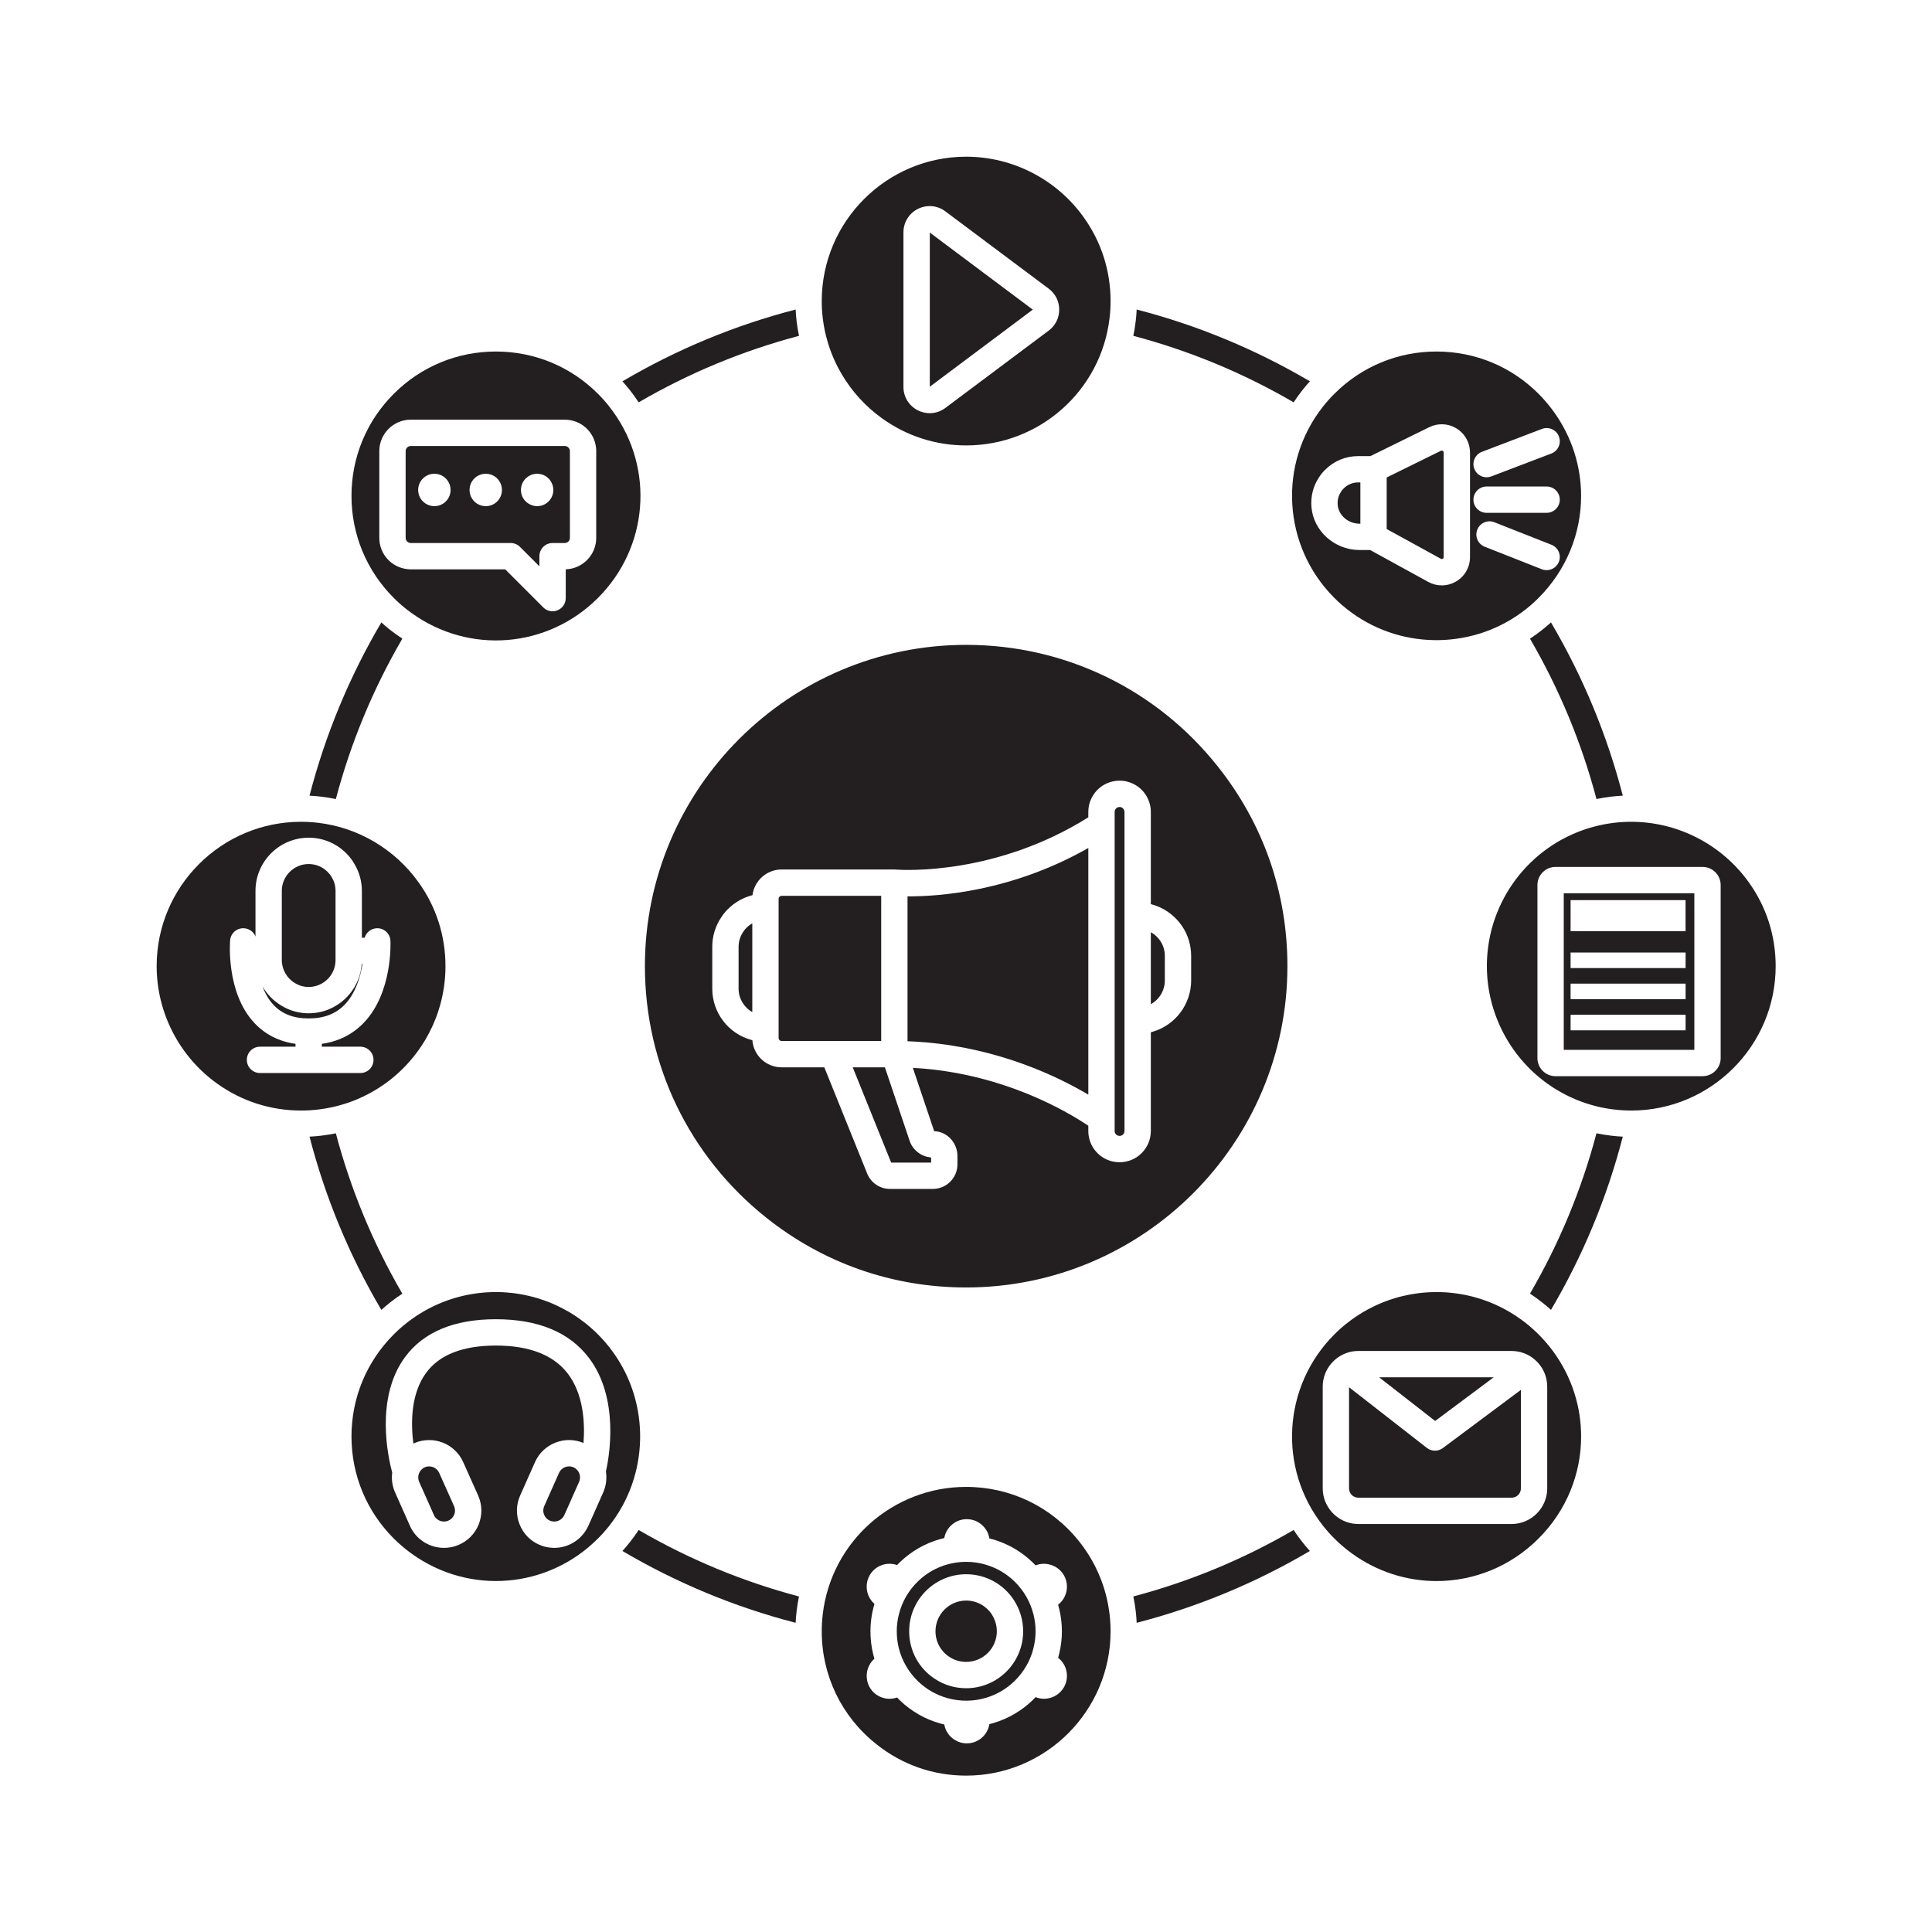
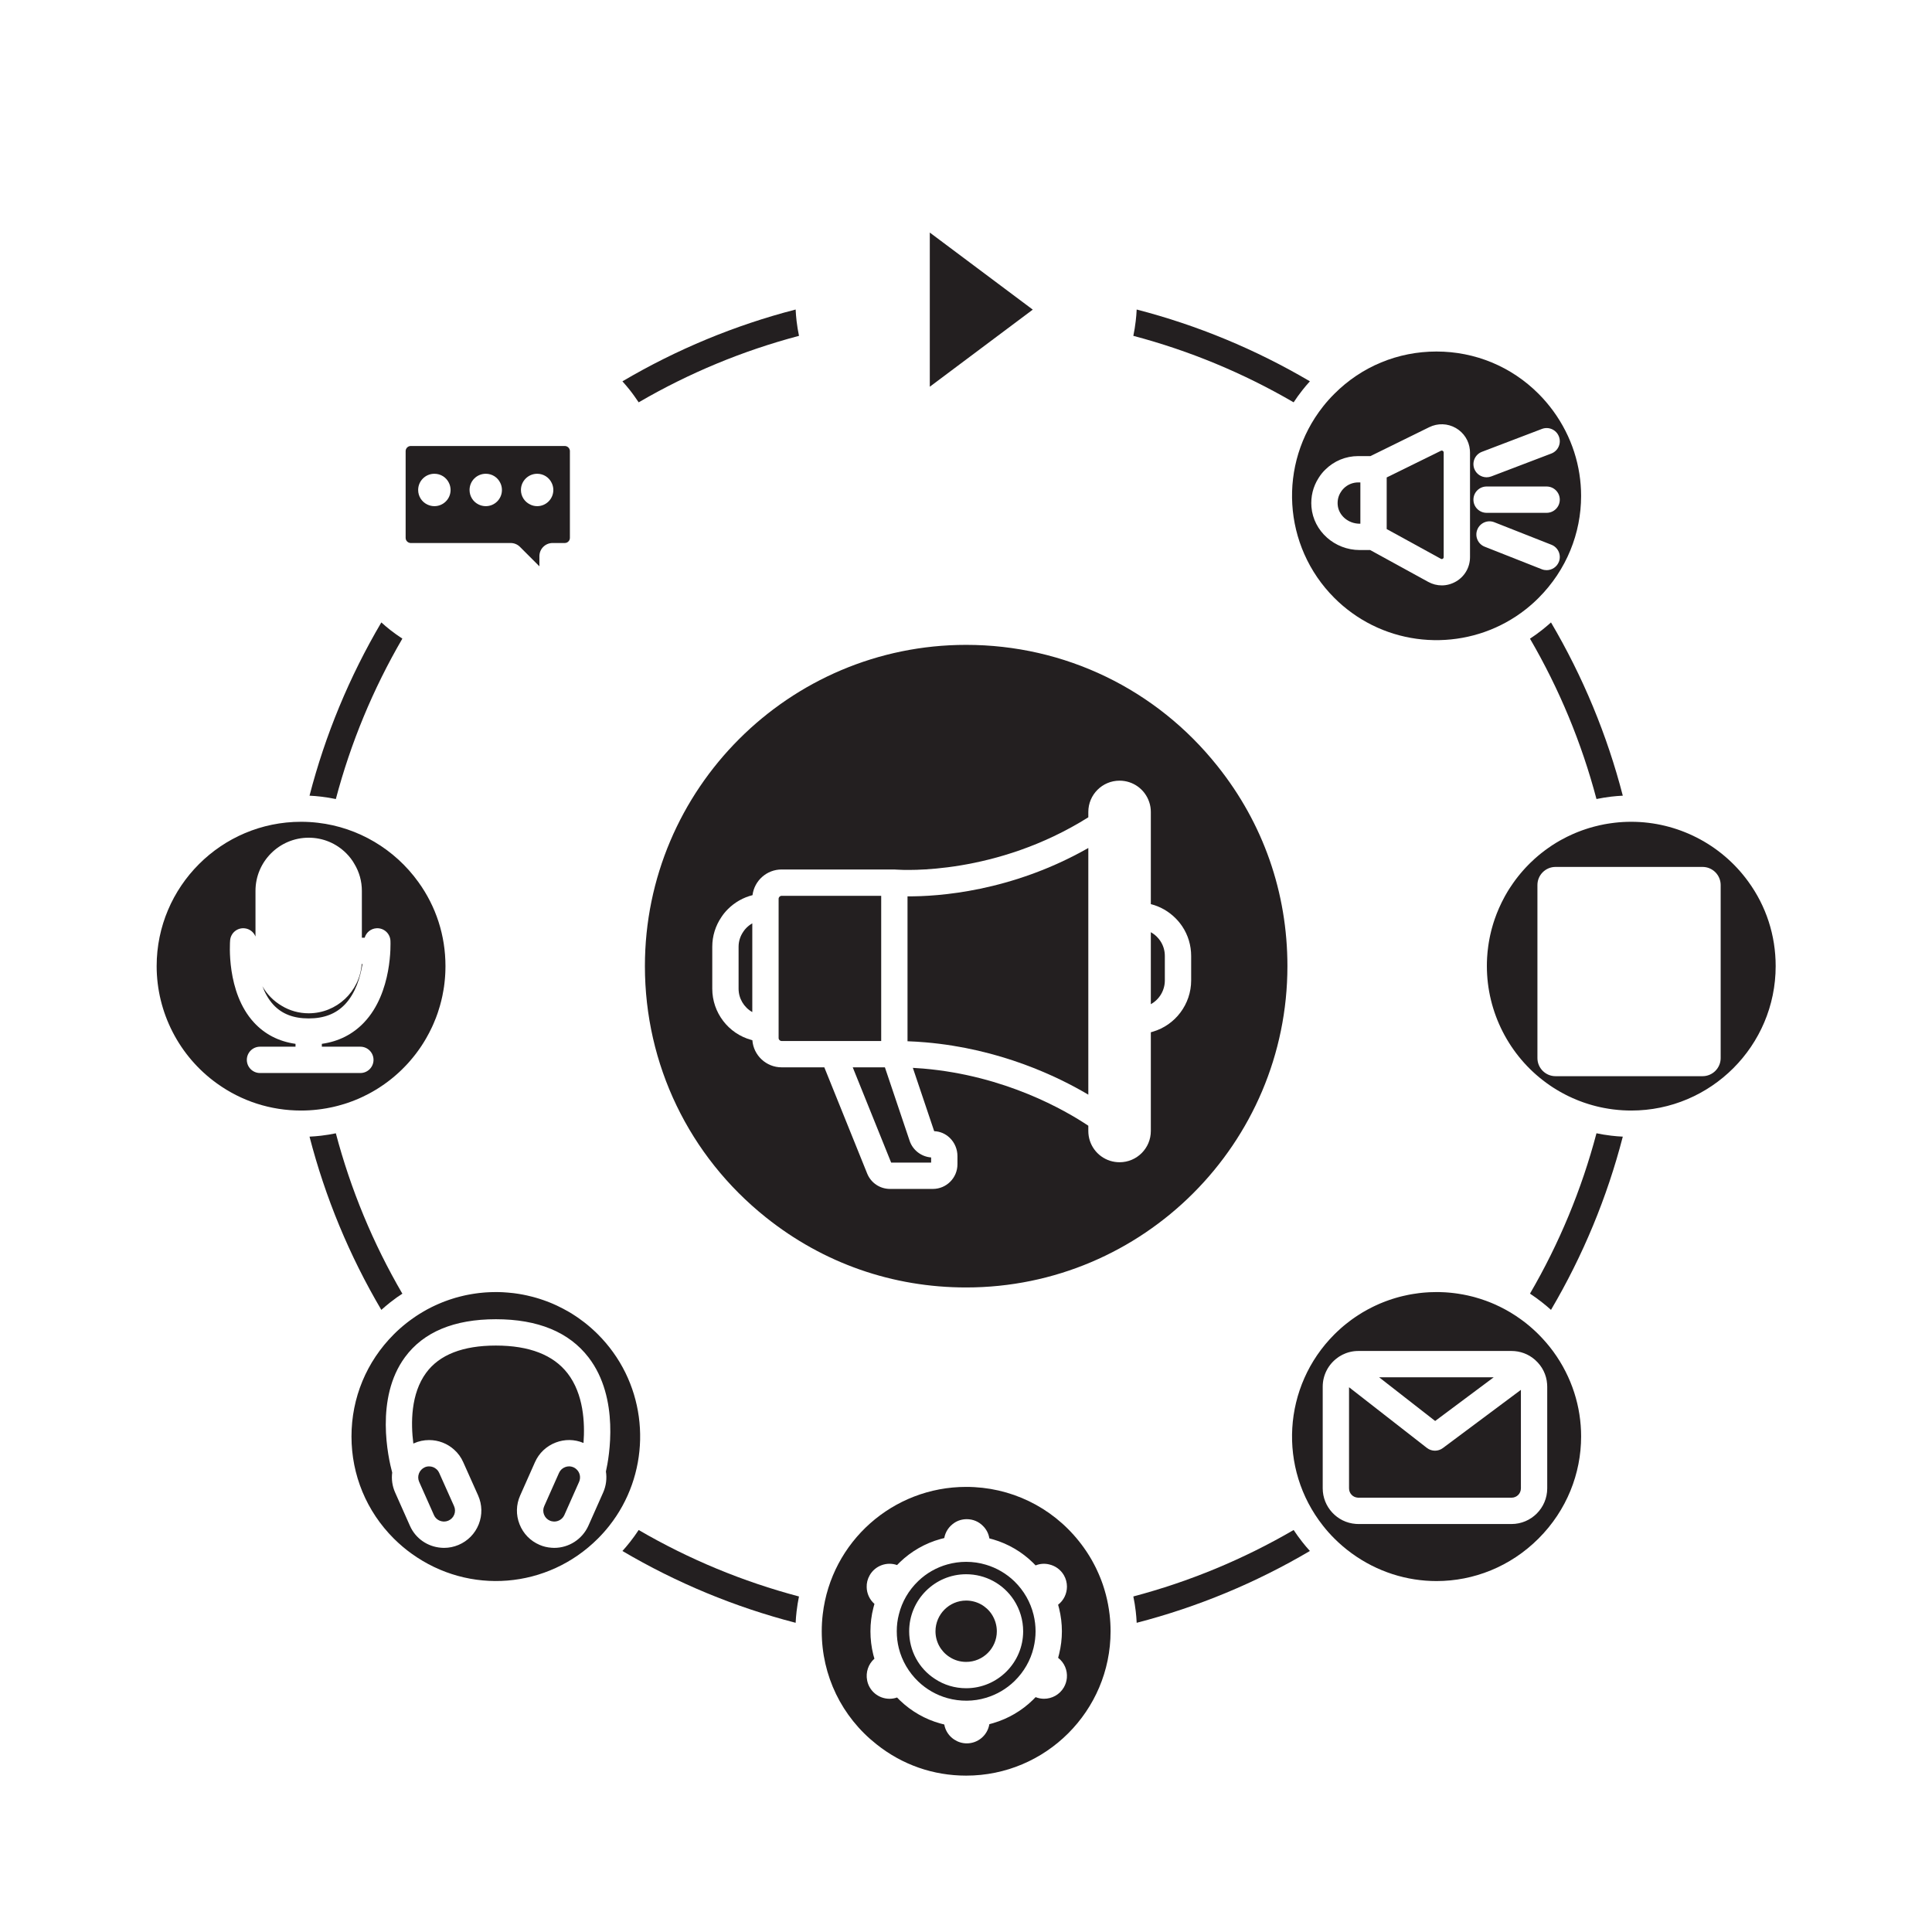
<svg xmlns="http://www.w3.org/2000/svg" width="500" zoomAndPan="magnify" viewBox="0 0 375 375" height="500" preserveAspectRatio="xMidYMid meet" version="1.0">
  <defs>
    <clipPath id="93ea0def77">
      <path d="M 159 288 L 216 288 L 216 344.656 L 159 344.656 Z M 159 288 " clip-rule="nonzero" />
    </clipPath>
    <clipPath id="fa7d3784a6">
      <path d="M 288 159 L 344.656 159 L 344.656 216 L 288 216 Z M 288 159 " clip-rule="nonzero" />
    </clipPath>
    <clipPath id="fcaac66140">
      <path d="M 30.406 159 L 87 159 L 87 216 L 30.406 216 Z M 30.406 159 " clip-rule="nonzero" />
    </clipPath>
    <clipPath id="b5587686bb">
-       <path d="M 159 30.406 L 216 30.406 L 216 87 L 159 87 Z M 159 30.406 " clip-rule="nonzero" />
-     </clipPath>
+       </clipPath>
  </defs>
-   <path fill="#231f20" d="M 220.629 60.078 C 220.594 60.836 220.531 61.59 220.441 62.332 C 220.332 63.297 220.172 64.25 219.98 65.188 C 230.883 68.07 241.324 72.402 251.094 78.09 C 251.621 77.285 252.188 76.5 252.789 75.738 C 253.25 75.152 253.738 74.574 254.25 74.012 C 243.719 67.812 232.426 63.129 220.629 60.078 Z M 154.617 62.324 C 154.531 61.586 154.469 60.836 154.434 60.078 C 142.629 63.129 131.344 67.812 120.812 74.016 C 121.324 74.582 121.812 75.16 122.277 75.746 C 122.566 76.117 122.875 76.523 123.168 76.941 C 123.441 77.32 123.707 77.703 123.965 78.094 C 133.734 72.402 144.18 68.07 155.086 65.188 C 154.887 64.242 154.73 63.289 154.617 62.324 Z M 78.09 251.094 C 72.402 241.328 68.07 230.883 65.188 219.973 C 64.25 220.168 63.293 220.324 62.328 220.438 C 61.59 220.523 60.84 220.586 60.078 220.621 C 63.133 232.43 67.812 243.723 74.016 254.246 C 74.57 253.75 75.148 253.262 75.742 252.789 C 76.598 252.117 77.473 251.492 78.375 250.914 C 78.277 250.969 78.184 251.035 78.09 251.094 Z M 252.789 299.316 C 252.188 298.555 251.621 297.77 251.094 296.973 C 241.324 302.66 230.883 306.988 219.98 309.871 C 220.176 310.816 220.332 311.77 220.445 312.73 C 220.531 313.473 220.594 314.227 220.629 314.984 C 232.43 311.93 243.719 307.25 254.25 301.043 C 253.738 300.484 253.254 299.906 252.789 299.316 Z M 122.273 299.316 C 121.812 299.906 121.32 300.484 120.812 301.047 C 131.34 307.25 142.629 311.93 154.434 314.984 C 154.469 314.227 154.531 313.473 154.621 312.727 C 154.734 311.762 154.891 310.809 155.082 309.875 C 144.176 306.988 133.734 302.66 123.965 296.973 C 123.441 297.773 122.875 298.555 122.273 299.32 Z M 76.914 123.148 C 76.527 122.871 76.137 122.578 75.758 122.285 C 75.164 121.816 74.582 121.328 74.016 120.812 C 67.812 131.348 63.133 142.641 60.078 154.441 C 60.84 154.477 61.594 154.539 62.332 154.629 C 63.293 154.742 64.25 154.898 65.188 155.094 C 68.07 144.188 72.402 133.738 78.098 123.957 C 77.699 123.699 77.305 123.43 76.914 123.148 Z M 301.047 120.812 C 300.488 121.316 299.91 121.805 299.32 122.273 C 298.559 122.875 297.773 123.438 296.969 123.965 C 302.66 133.738 306.992 144.188 309.875 155.09 C 310.812 154.895 311.77 154.742 312.738 154.625 C 313.477 154.539 314.227 154.477 314.984 154.441 C 311.934 142.641 307.25 131.348 301.047 120.812 Z M 312.73 220.434 C 311.711 220.316 310.699 220.145 309.695 219.934 C 309.758 219.945 309.816 219.957 309.875 219.969 C 306.992 230.875 302.66 241.324 296.969 251.094 C 297.773 251.621 298.559 252.188 299.32 252.793 C 299.906 253.25 300.484 253.738 301.047 254.246 C 307.25 243.715 311.934 232.426 314.984 220.621 C 314.227 220.586 313.473 220.523 312.73 220.434 Z M 312.73 220.434 " fill-opacity="1" fill-rule="nonzero" />
+   <path fill="#231f20" d="M 220.629 60.078 C 220.594 60.836 220.531 61.59 220.441 62.332 C 220.332 63.297 220.172 64.25 219.98 65.188 C 230.883 68.07 241.324 72.402 251.094 78.09 C 251.621 77.285 252.188 76.5 252.789 75.738 C 253.25 75.152 253.738 74.574 254.25 74.012 C 243.719 67.812 232.426 63.129 220.629 60.078 Z M 154.617 62.324 C 154.531 61.586 154.469 60.836 154.434 60.078 C 142.629 63.129 131.344 67.812 120.812 74.016 C 121.324 74.582 121.812 75.16 122.277 75.746 C 122.566 76.117 122.875 76.523 123.168 76.941 C 123.441 77.32 123.707 77.703 123.965 78.094 C 133.734 72.402 144.18 68.07 155.086 65.188 C 154.887 64.242 154.73 63.289 154.617 62.324 Z M 78.09 251.094 C 72.402 241.328 68.07 230.883 65.188 219.973 C 64.25 220.168 63.293 220.324 62.328 220.438 C 61.59 220.523 60.84 220.586 60.078 220.621 C 63.133 232.43 67.812 243.723 74.016 254.246 C 74.57 253.75 75.148 253.262 75.742 252.789 C 76.598 252.117 77.473 251.492 78.375 250.914 C 78.277 250.969 78.184 251.035 78.09 251.094 Z M 252.789 299.316 C 252.188 298.555 251.621 297.77 251.094 296.973 C 241.324 302.66 230.883 306.988 219.98 309.871 C 220.176 310.816 220.332 311.77 220.445 312.73 C 220.531 313.473 220.594 314.227 220.629 314.984 C 232.43 311.93 243.719 307.25 254.25 301.043 C 253.738 300.484 253.254 299.906 252.789 299.316 Z M 122.273 299.316 C 121.812 299.906 121.32 300.484 120.812 301.047 C 131.34 307.25 142.629 311.93 154.434 314.984 C 154.469 314.227 154.531 313.473 154.621 312.727 C 154.734 311.762 154.891 310.809 155.082 309.875 C 144.176 306.988 133.734 302.66 123.965 296.973 C 123.441 297.773 122.875 298.555 122.273 299.32 Z M 76.914 123.148 C 76.527 122.871 76.137 122.578 75.758 122.285 C 75.164 121.816 74.582 121.328 74.016 120.812 C 67.812 131.348 63.133 142.641 60.078 154.441 C 60.84 154.477 61.594 154.539 62.332 154.629 C 63.293 154.742 64.25 154.898 65.188 155.094 C 68.07 144.188 72.402 133.738 78.098 123.957 C 77.699 123.699 77.305 123.43 76.914 123.148 Z M 301.047 120.812 C 300.488 121.316 299.91 121.805 299.32 122.273 C 298.559 122.875 297.773 123.438 296.969 123.965 C 302.66 133.738 306.992 144.188 309.875 155.09 C 310.812 154.895 311.77 154.742 312.738 154.625 C 313.477 154.539 314.227 154.477 314.984 154.441 C 311.934 142.641 307.25 131.348 301.047 120.812 Z M 312.73 220.434 C 311.711 220.316 310.699 220.145 309.695 219.934 C 309.758 219.945 309.816 219.957 309.875 219.969 C 306.992 230.875 302.66 241.324 296.969 251.094 C 297.773 251.621 298.559 252.188 299.32 252.793 C 299.906 253.25 300.484 253.738 301.047 254.246 C 307.25 243.715 311.934 232.426 314.984 220.621 C 314.227 220.586 313.473 220.523 312.73 220.434 Z " fill-opacity="1" fill-rule="nonzero" />
  <g clip-path="url(#93ea0def77)">
    <path fill="#231f20" d="M 215.379 313.422 C 215.379 313.418 215.379 313.41 215.375 313.41 L 215.367 313.332 C 215.215 312.039 214.973 310.762 214.645 309.508 C 214.57 309.223 214.488 308.934 214.402 308.648 C 214.352 308.469 214.297 308.293 214.238 308.113 C 214.176 307.914 214.113 307.723 214.047 307.527 C 213.992 307.383 213.941 307.238 213.891 307.094 C 213.852 306.977 213.805 306.859 213.762 306.742 C 213.703 306.59 213.645 306.441 213.586 306.289 C 213.52 306.125 213.449 305.957 213.379 305.793 C 213.328 305.66 213.27 305.531 213.211 305.398 C 213.117 305.176 213.016 304.957 212.91 304.738 C 212.836 304.57 212.754 304.41 212.676 304.246 C 212.574 304.047 212.473 303.852 212.371 303.652 C 212.223 303.363 212.066 303.082 211.91 302.801 C 211.75 302.52 211.582 302.242 211.414 301.965 C 211.242 301.688 211.07 301.418 210.887 301.145 C 210.707 300.875 210.523 300.605 210.332 300.344 C 210.188 300.145 210.043 299.949 209.898 299.754 C 209.75 299.559 209.598 299.363 209.445 299.172 C 204.102 292.457 196.117 288.605 187.531 288.605 C 173.312 288.605 161.348 299.234 159.695 313.328 C 159.566 314.406 159.5 315.52 159.5 316.633 C 159.5 325.238 163.371 333.227 170.117 338.555 C 175.109 342.543 181.129 344.648 187.531 344.648 C 202.988 344.648 215.562 332.082 215.562 316.633 C 215.562 315.551 215.5 314.473 215.379 313.422 Z M 205.578 312.23 C 205.934 313.676 206.113 315.156 206.113 316.633 C 206.113 318.105 205.934 319.582 205.578 321.027 C 205.52 321.281 205.453 321.535 205.383 321.781 C 206.598 322.719 207.211 324.199 207.078 325.676 L 207.078 325.691 C 207.02 326.312 206.828 326.934 206.5 327.512 C 205.672 328.934 204.176 329.73 202.637 329.73 C 202.098 329.73 201.543 329.625 201.008 329.414 C 200.836 329.602 200.656 329.785 200.469 329.965 C 198.332 332.051 195.684 333.598 192.812 334.445 C 192.555 334.523 192.297 334.594 192.031 334.664 C 191.691 336.777 189.863 338.387 187.648 338.387 C 186.746 338.387 185.902 338.105 185.211 337.645 C 184.215 336.996 183.496 335.949 183.281 334.723 C 183.027 334.664 182.773 334.598 182.52 334.527 C 179.609 333.727 176.902 332.18 174.695 330.062 C 174.496 329.875 174.305 329.68 174.117 329.484 C 172.145 330.18 169.887 329.383 168.812 327.512 C 168.562 327.086 168.398 326.625 168.312 326.164 C 168 324.617 168.527 323 169.723 321.953 L 169.723 321.949 C 169.645 321.691 169.57 321.434 169.504 321.172 C 169.137 319.684 168.953 318.164 168.953 316.637 C 168.953 315.07 169.145 313.539 169.523 312.074 C 169.586 311.82 169.652 311.566 169.73 311.316 C 168.777 310.477 168.246 309.293 168.223 308.07 C 168.195 307.285 168.387 306.484 168.812 305.746 C 169.887 303.875 172.148 303.078 174.117 303.777 C 174.305 303.578 174.5 303.387 174.695 303.195 C 176.902 301.074 179.609 299.535 182.535 298.727 C 182.781 298.656 183.027 298.59 183.281 298.535 C 183.492 297.324 184.199 296.289 185.18 295.625 L 185.195 295.613 C 185.891 295.137 186.734 294.871 187.648 294.871 C 188.879 294.871 189.988 295.359 190.785 296.176 C 191.441 296.816 191.887 297.656 192.031 298.598 C 192.305 298.664 192.57 298.738 192.836 298.82 C 195.684 299.66 198.332 301.207 200.473 303.297 C 200.656 303.477 200.836 303.656 201.008 303.844 C 201.879 303.492 202.805 303.441 203.676 303.66 C 204.828 303.93 205.863 304.652 206.5 305.746 C 206.902 306.441 207.094 307.211 207.094 307.965 C 207.094 309.316 206.484 310.613 205.379 311.477 C 205.453 311.727 205.52 311.98 205.578 312.23 Z M 205.578 312.23 " fill-opacity="1" fill-rule="nonzero" />
  </g>
  <path fill="#231f20" d="M 236.312 148.695 C 224.414 133.742 206.637 125.168 187.531 125.168 C 153.148 125.168 125.176 153.141 125.176 187.523 C 125.176 206.602 133.734 224.379 148.66 236.293 C 159.797 245.191 173.242 249.895 187.531 249.895 C 221.914 249.895 249.887 221.914 249.887 187.523 C 249.887 173.246 245.195 159.816 236.312 148.695 Z M 231.203 190.305 C 231.203 194.895 228.141 198.98 223.75 200.254 C 223.625 200.293 223.5 200.328 223.375 200.363 L 223.375 219.531 C 223.375 222.871 220.66 225.59 217.316 225.59 C 216.695 225.59 216.086 225.5 215.488 225.316 C 215.477 225.309 215.465 225.309 215.453 225.305 C 212.934 224.492 211.242 222.172 211.242 219.531 L 211.242 218.504 C 206.785 215.523 195.137 208.777 179.219 207.41 C 178.543 207.352 177.863 207.305 177.184 207.27 L 181.324 219.562 C 182.449 219.598 183.52 220.055 184.355 220.863 C 185.301 221.777 185.84 223.066 185.84 224.387 L 185.84 225.992 C 185.84 228.629 183.699 230.77 181.066 230.77 L 172.75 230.77 C 170.793 230.77 169.051 229.598 168.316 227.777 L 160 207.168 L 151.711 207.168 C 148.719 207.168 146.25 204.844 146.035 201.902 C 145.969 201.887 145.902 201.871 145.84 201.852 C 141.367 200.633 138.25 196.547 138.25 191.906 L 138.25 183.77 C 138.25 181.691 138.871 179.695 140.039 177.984 C 140.387 177.453 140.793 176.953 141.277 176.469 C 142.625 175.125 144.27 174.199 146.062 173.75 C 146.414 170.945 148.812 168.766 151.711 168.766 L 173.582 168.766 C 173.664 168.766 173.75 168.77 173.836 168.781 C 173.84 168.781 173.879 168.785 173.941 168.789 C 175.5 168.898 193.355 169.879 211.242 158.637 L 211.242 157.59 C 211.242 154.25 213.957 151.527 217.301 151.527 C 219.934 151.527 222.242 153.203 223.066 155.695 C 223.273 156.297 223.375 156.938 223.375 157.59 L 223.375 175.488 C 225.172 175.941 226.82 176.875 228.164 178.219 C 228.629 178.684 229.051 179.191 229.449 179.773 C 229.461 179.781 229.469 179.797 229.473 179.805 C 230.605 181.504 231.203 183.492 231.203 185.559 Z M 231.203 190.305 " fill-opacity="1" fill-rule="nonzero" />
  <path fill="#231f20" d="M 171.039 173.879 L 171.039 202.059 L 151.711 202.059 C 151.391 202.059 151.129 201.797 151.129 201.477 L 151.129 174.457 C 151.129 174.141 151.391 173.879 151.711 173.879 Z M 171.039 173.879 " fill-opacity="1" fill-rule="nonzero" />
  <path fill="#231f20" d="M 146.02 179.223 L 146.02 196.441 C 144.41 195.543 143.359 193.816 143.359 191.906 L 143.359 183.77 C 143.359 182.723 143.676 181.715 144.27 180.852 C 144.285 180.832 144.301 180.809 144.316 180.781 C 144.465 180.551 144.656 180.32 144.891 180.082 C 145.234 179.742 145.613 179.453 146.02 179.223 Z M 146.02 179.223 " fill-opacity="1" fill-rule="nonzero" />
-   <path fill="#231f20" d="M 218.266 157.59 L 218.266 219.531 C 218.266 220.055 217.844 220.48 217.301 220.48 C 217.207 220.48 217.109 220.465 217.004 220.434 C 216.676 220.32 216.352 220.004 216.352 219.531 L 216.352 157.59 C 216.352 157.066 216.777 156.637 217.316 156.637 C 217.789 156.637 218.105 156.973 218.215 157.305 C 218.223 157.32 218.23 157.336 218.23 157.352 C 218.254 157.418 218.266 157.504 218.266 157.59 Z M 218.266 157.59 " fill-opacity="1" fill-rule="nonzero" />
  <path fill="#231f20" d="M 211.242 164.594 L 211.242 212.473 C 205.188 208.887 194.02 203.555 179.656 202.32 C 178.488 202.219 177.316 202.148 176.148 202.105 L 176.148 173.98 C 182.016 174.02 196.262 173.113 211.242 164.594 Z M 211.242 164.594 " fill-opacity="1" fill-rule="nonzero" />
  <path fill="#231f20" d="M 226.094 185.555 L 226.094 190.305 C 226.094 192.242 225.023 194.008 223.375 194.91 L 223.375 180.941 C 223.801 181.18 224.199 181.477 224.551 181.828 C 224.793 182.07 225.016 182.34 225.23 182.656 C 225.797 183.508 226.094 184.512 226.094 185.555 Z M 226.094 185.555 " fill-opacity="1" fill-rule="nonzero" />
  <path fill="#231f20" d="M 180.73 224.66 L 180.73 225.66 L 172.973 225.66 L 165.516 207.168 L 171.758 207.168 L 176.551 221.406 C 177.152 223.238 178.832 224.52 180.73 224.66 Z M 180.73 224.66 " fill-opacity="1" fill-rule="nonzero" />
  <g clip-path="url(#fa7d3784a6)">
    <path fill="#231f20" d="M 339.305 171.07 C 334.043 163.828 325.562 159.508 316.625 159.508 C 315.539 159.508 314.449 159.57 313.395 159.695 C 313.379 159.695 313.363 159.699 313.348 159.699 C 313.34 159.699 313.336 159.703 313.332 159.703 C 313.289 159.711 313.25 159.715 313.215 159.719 C 313.113 159.727 313.012 159.742 312.91 159.758 C 312.773 159.773 312.645 159.793 312.512 159.812 C 312.34 159.836 312.168 159.859 312 159.891 C 311.793 159.926 311.582 159.961 311.375 160 C 311.215 160.031 311.051 160.066 310.887 160.102 C 310.766 160.121 310.645 160.148 310.527 160.176 C 310.199 160.246 309.871 160.328 309.547 160.414 C 309.465 160.434 309.379 160.453 309.293 160.48 C 309.043 160.547 308.793 160.617 308.547 160.691 C 308.422 160.727 308.301 160.766 308.18 160.805 C 308.055 160.84 307.93 160.883 307.809 160.926 C 307.301 161.09 306.801 161.273 306.305 161.469 C 306.121 161.539 305.934 161.613 305.75 161.695 C 305.582 161.762 305.422 161.832 305.262 161.906 C 304.527 162.227 303.809 162.586 303.109 162.973 C 302.988 163.035 302.867 163.102 302.746 163.172 C 302.535 163.289 302.328 163.414 302.121 163.539 C 302.102 163.551 302.082 163.562 302.062 163.574 C 301.852 163.703 301.645 163.832 301.441 163.965 C 301.379 164.004 301.32 164.043 301.258 164.082 C 301.25 164.09 301.238 164.094 301.227 164.102 C 300.957 164.281 300.695 164.461 300.434 164.648 C 300.094 164.883 299.762 165.133 299.438 165.391 C 299.348 165.453 299.262 165.523 299.176 165.59 C 299.039 165.699 298.906 165.809 298.77 165.918 C 298.676 166 298.578 166.078 298.484 166.16 C 298.285 166.328 298.09 166.496 297.898 166.668 C 297.582 166.953 297.27 167.246 296.969 167.543 C 296.82 167.691 296.672 167.84 296.531 167.988 C 296.434 168.086 296.336 168.188 296.242 168.289 C 296.164 168.367 296.09 168.453 296.016 168.531 C 295.855 168.707 295.695 168.883 295.539 169.062 C 295.391 169.23 295.246 169.398 295.102 169.574 C 294.977 169.723 294.855 169.871 294.734 170.027 C 294.715 170.047 294.695 170.07 294.676 170.098 C 294.551 170.258 294.418 170.426 294.293 170.59 C 294.203 170.711 294.113 170.828 294.027 170.949 C 293.938 171.07 293.852 171.191 293.766 171.312 C 293.719 171.375 293.676 171.434 293.637 171.496 C 293.453 171.75 293.281 172.008 293.113 172.273 C 293.027 172.395 292.949 172.52 292.871 172.645 C 292.789 172.777 292.707 172.91 292.625 173.043 C 292.465 173.312 292.309 173.582 292.152 173.859 C 292.086 173.977 292.023 174.094 291.961 174.215 C 291.801 174.508 291.645 174.809 291.496 175.109 C 291.312 175.48 291.133 175.859 290.965 176.246 C 290.805 176.602 290.656 176.961 290.516 177.328 C 290.473 177.441 290.426 177.559 290.387 177.672 C 290.289 177.922 290.199 178.172 290.113 178.426 C 290.07 178.539 290.035 178.66 289.996 178.777 C 289.953 178.895 289.914 179.012 289.879 179.133 C 289.828 179.297 289.777 179.465 289.73 179.629 C 289.695 179.746 289.66 179.867 289.629 179.992 C 289.617 180.031 289.602 180.074 289.594 180.113 C 289.586 180.141 289.582 180.168 289.57 180.191 C 289.547 180.285 289.52 180.375 289.496 180.473 C 289.465 180.59 289.438 180.711 289.406 180.832 C 289.402 180.852 289.395 180.875 289.391 180.895 C 289.371 180.973 289.352 181.059 289.336 181.137 C 289.301 181.266 289.273 181.391 289.246 181.516 C 289.23 181.582 289.219 181.645 289.207 181.707 C 289.188 181.793 289.168 181.883 289.152 181.969 C 289.129 182.082 289.105 182.199 289.086 182.316 C 289.043 182.527 289.004 182.738 288.973 182.949 C 288.941 183.141 288.914 183.328 288.887 183.516 C 288.875 183.602 288.863 183.684 288.852 183.773 C 288.809 184.074 288.773 184.383 288.742 184.688 C 288.73 184.805 288.723 184.918 288.711 185.031 C 288.656 185.609 288.625 186.188 288.609 186.777 C 288.602 187.027 288.602 187.277 288.602 187.523 C 288.602 196.445 292.914 204.922 300.141 210.184 C 300.363 210.348 300.59 210.504 300.82 210.664 C 300.945 210.75 301.074 210.836 301.203 210.922 C 301.223 210.938 301.246 210.953 301.273 210.969 C 301.391 211.047 301.508 211.121 301.625 211.195 C 301.82 211.32 302.02 211.445 302.219 211.562 C 302.395 211.668 302.562 211.766 302.738 211.867 C 302.91 211.965 303.086 212.062 303.266 212.16 C 303.496 212.285 303.727 212.406 303.961 212.527 C 304.094 212.594 304.227 212.66 304.359 212.727 C 304.453 212.77 304.543 212.812 304.637 212.855 C 304.809 212.938 304.977 213.02 305.148 213.094 C 305.156 213.098 305.16 213.102 305.168 213.105 C 305.508 213.254 305.848 213.398 306.191 213.539 C 306.281 213.578 306.371 213.613 306.457 213.645 C 306.746 213.758 307.031 213.863 307.316 213.965 C 307.477 214.02 307.633 214.074 307.793 214.125 C 307.977 214.188 308.152 214.246 308.332 214.301 C 308.5 214.352 308.668 214.402 308.836 214.449 C 308.871 214.457 308.902 214.469 308.934 214.477 C 308.938 214.48 308.941 214.48 308.945 214.48 C 309.039 214.512 309.133 214.535 309.223 214.562 C 309.227 214.562 309.23 214.562 309.238 214.562 C 309.266 214.574 309.293 214.582 309.324 214.586 C 309.484 214.633 309.645 214.672 309.809 214.715 C 309.953 214.75 310.098 214.785 310.242 214.82 C 310.387 214.855 310.535 214.887 310.68 214.918 C 310.883 214.965 311.086 215.004 311.289 215.043 C 311.406 215.066 311.52 215.09 311.637 215.105 C 311.828 215.141 312.016 215.176 312.203 215.203 C 312.344 215.227 312.488 215.246 312.629 215.266 C 312.688 215.277 312.742 215.285 312.805 215.293 C 312.863 215.301 312.918 215.309 312.98 215.316 C 313.094 215.332 313.211 215.348 313.332 215.359 C 314.406 215.488 315.516 215.555 316.625 215.555 C 332.082 215.555 344.656 202.98 344.656 187.523 C 344.656 181.551 342.809 175.859 339.305 171.07 Z M 333.98 205.375 C 333.98 207.312 332.402 208.887 330.469 208.887 L 301.926 208.887 C 299.992 208.887 298.414 207.312 298.414 205.375 L 298.414 171.781 C 298.414 169.848 299.992 168.27 301.926 168.27 L 330.469 168.27 C 332.402 168.27 333.98 169.848 333.98 171.781 Z M 333.98 205.375 " fill-opacity="1" fill-rule="nonzero" />
  </g>
  <g clip-path="url(#fcaac66140)">
    <path fill="#231f20" d="M 81.207 171.207 C 76.605 164.801 69.508 160.609 61.734 159.703 C 60.652 159.574 59.547 159.508 58.438 159.508 C 42.98 159.508 30.406 172.074 30.406 187.523 C 30.406 196.523 34.777 205.035 42.098 210.289 C 46.875 213.734 52.527 215.555 58.438 215.555 C 59.527 215.555 60.617 215.492 61.668 215.367 C 61.688 215.363 61.707 215.363 61.727 215.363 C 61.727 215.363 61.73 215.359 61.734 215.359 C 61.812 215.348 61.887 215.34 61.961 215.328 C 61.973 215.328 61.984 215.328 61.996 215.328 C 62.035 215.324 62.074 215.316 62.117 215.309 C 62.129 215.309 62.141 215.309 62.156 215.305 C 62.289 215.289 62.418 215.27 62.551 215.25 C 63.102 215.172 63.641 215.078 64.176 214.961 C 64.297 214.941 64.418 214.914 64.535 214.887 C 64.684 214.855 64.828 214.82 64.973 214.785 C 65.184 214.734 65.395 214.684 65.602 214.629 C 66.023 214.52 66.434 214.398 66.844 214.273 C 67.047 214.211 67.25 214.145 67.457 214.074 C 67.746 213.977 68.035 213.875 68.316 213.766 C 68.531 213.684 68.746 213.602 68.957 213.516 C 69.203 213.418 69.449 213.312 69.691 213.211 C 69.934 213.105 70.172 212.992 70.414 212.879 C 70.793 212.699 71.172 212.512 71.543 212.316 C 71.66 212.254 71.777 212.195 71.891 212.125 C 72.008 212.066 72.121 212 72.238 211.934 C 72.348 211.875 72.465 211.809 72.574 211.738 C 72.691 211.676 72.801 211.609 72.914 211.539 C 73.141 211.402 73.359 211.266 73.582 211.125 C 73.801 210.98 74.02 210.836 74.234 210.688 C 74.355 210.605 74.477 210.527 74.594 210.441 C 74.688 210.375 74.781 210.309 74.879 210.234 C 75.059 210.105 75.242 209.973 75.422 209.832 C 75.582 209.711 75.738 209.586 75.895 209.465 C 75.969 209.402 76.047 209.34 76.121 209.281 C 76.156 209.254 76.188 209.227 76.223 209.199 C 76.324 209.113 76.426 209.031 76.527 208.945 C 76.59 208.891 76.652 208.836 76.719 208.781 C 76.953 208.578 77.188 208.371 77.418 208.16 C 77.531 208.055 77.648 207.949 77.758 207.84 C 77.891 207.715 78.02 207.59 78.145 207.465 C 78.148 207.461 78.156 207.453 78.156 207.449 C 78.258 207.355 78.355 207.258 78.453 207.152 C 78.574 207.027 78.695 206.906 78.812 206.781 C 78.906 206.684 78.996 206.59 79.082 206.488 L 79.094 206.48 C 79.258 206.301 79.414 206.121 79.574 205.941 C 79.59 205.922 79.609 205.902 79.625 205.879 C 79.793 205.691 79.953 205.496 80.113 205.301 C 80.223 205.168 80.332 205.035 80.438 204.895 C 80.543 204.766 80.645 204.633 80.746 204.5 C 80.895 204.309 81.039 204.113 81.176 203.918 C 81.27 203.793 81.363 203.656 81.453 203.527 C 81.492 203.477 81.523 203.426 81.555 203.379 C 81.648 203.246 81.742 203.109 81.832 202.969 C 81.957 202.777 82.086 202.586 82.203 202.391 C 82.289 202.258 82.371 202.125 82.449 201.988 C 82.547 201.824 82.648 201.656 82.742 201.488 C 82.938 201.152 83.125 200.812 83.301 200.469 C 83.496 200.098 83.684 199.723 83.855 199.348 C 83.945 199.156 84.031 198.965 84.113 198.773 C 84.281 198.391 84.441 198 84.594 197.613 C 84.668 197.414 84.742 197.215 84.812 197.02 C 84.852 196.918 84.887 196.82 84.918 196.723 C 84.953 196.621 84.988 196.523 85.02 196.422 C 85.145 196.055 85.262 195.68 85.367 195.301 C 85.395 195.219 85.418 195.137 85.438 195.051 C 85.512 194.789 85.582 194.527 85.648 194.258 C 85.715 193.996 85.773 193.727 85.832 193.461 C 85.852 193.375 85.871 193.289 85.887 193.199 C 85.961 192.836 86.031 192.465 86.09 192.102 C 86.125 191.891 86.156 191.68 86.191 191.469 L 86.191 191.457 C 86.223 191.242 86.246 191.027 86.273 190.812 C 86.293 190.621 86.312 190.43 86.332 190.238 C 86.34 190.168 86.348 190.098 86.352 190.027 C 86.355 190 86.359 189.977 86.359 189.945 C 86.371 189.836 86.379 189.719 86.387 189.605 C 86.387 189.59 86.391 189.578 86.391 189.562 C 86.395 189.504 86.398 189.441 86.398 189.383 C 86.402 189.32 86.41 189.266 86.414 189.203 C 86.418 189.145 86.422 189.086 86.422 189.023 C 86.426 188.965 86.43 188.906 86.434 188.848 C 86.441 188.656 86.449 188.465 86.453 188.27 C 86.461 188.02 86.465 187.77 86.465 187.523 C 86.465 181.605 84.648 175.961 81.207 171.207 Z M 70.652 198.473 C 68.473 200.762 65.73 202.148 62.469 202.609 L 62.469 203.164 L 69.945 203.164 C 71.359 203.164 72.5 204.309 72.5 205.719 C 72.5 207.125 71.359 208.273 69.945 208.273 L 50.465 208.273 C 49.055 208.273 47.91 207.129 47.91 205.719 C 47.91 204.305 49.055 203.164 50.465 203.164 L 57.359 203.164 L 57.359 202.609 C 54.102 202.145 51.395 200.75 49.281 198.453 C 43.887 192.582 44.633 182.914 44.668 182.508 C 44.789 181.102 46.023 180.059 47.43 180.18 C 48.43 180.262 49.246 180.91 49.59 181.781 L 49.59 172.918 C 49.59 167.227 54.223 162.598 59.914 162.598 C 62.668 162.598 65.258 163.672 67.211 165.625 C 67.836 166.25 68.387 166.965 68.793 167.699 C 69.738 169.254 70.238 171.059 70.238 172.918 L 70.238 182.012 L 70.781 182.012 C 71.074 180.992 71.992 180.227 73.105 180.172 C 74.516 180.102 75.715 181.188 75.785 182.598 C 75.805 183.004 76.211 192.637 70.652 198.473 Z M 70.652 198.473 " fill-opacity="1" fill-rule="nonzero" />
  </g>
  <path fill="#231f20" d="M 70.355 187.121 C 69.941 189.652 69.016 192.781 66.953 194.953 C 65.203 196.785 62.906 197.676 59.914 197.676 C 56.957 197.676 54.715 196.805 53.051 195.008 C 52.102 193.973 51.414 192.719 50.93 191.422 C 51.809 192.973 53.086 194.293 54.668 195.219 C 56.227 196.176 58.043 196.68 59.914 196.68 C 65.348 196.68 69.816 192.461 70.207 187.121 Z M 70.355 187.121 " fill-opacity="1" fill-rule="nonzero" />
  <g clip-path="url(#b5587686bb)">
    <path fill="#231f20" d="M 210.289 42.094 C 205.035 34.781 196.527 30.414 187.531 30.414 C 172.074 30.414 159.5 42.988 159.5 58.441 C 159.5 59.527 159.562 60.605 159.688 61.652 L 159.688 61.668 C 159.691 61.688 159.691 61.707 159.695 61.73 C 159.727 61.973 159.758 62.215 159.793 62.457 C 159.816 62.621 159.84 62.789 159.867 62.949 C 159.871 62.965 159.871 62.98 159.875 62.992 C 159.895 63.125 159.918 63.25 159.941 63.383 C 159.941 63.387 159.945 63.395 159.945 63.402 C 159.973 63.566 160.008 63.734 160.039 63.895 C 160.082 64.133 160.133 64.367 160.184 64.605 C 160.184 64.605 160.188 64.609 160.188 64.609 C 160.234 64.82 160.285 65.023 160.336 65.23 C 160.359 65.32 160.383 65.414 160.41 65.504 C 160.512 65.906 160.625 66.309 160.75 66.711 C 160.84 67 160.934 67.285 161.031 67.566 C 161.086 67.727 161.141 67.883 161.199 68.039 C 161.27 68.23 161.34 68.418 161.414 68.602 C 161.453 68.711 161.496 68.816 161.543 68.922 C 161.586 69.039 161.637 69.152 161.684 69.266 C 161.723 69.367 161.762 69.461 161.809 69.562 C 161.883 69.738 161.965 69.918 162.047 70.098 C 162.145 70.312 162.25 70.527 162.355 70.742 C 162.461 70.961 162.566 71.176 162.68 71.387 C 162.902 71.812 163.137 72.234 163.383 72.648 C 165.344 75.969 167.988 78.887 171.18 81.18 C 175.957 84.633 181.609 86.457 187.531 86.457 C 201.754 86.457 213.723 75.828 215.367 61.73 C 215.5 60.656 215.562 59.551 215.562 58.441 C 215.562 52.523 213.738 46.871 210.289 42.094 Z M 203.543 64.176 L 183.5 79.176 C 182.602 79.852 181.531 80.199 180.453 80.199 C 179.684 80.199 178.902 80.02 178.18 79.66 C 176.441 78.789 175.359 77.047 175.359 75.102 L 175.359 45.098 C 175.359 43.152 176.441 41.406 178.18 40.539 C 179.914 39.676 181.957 39.859 183.504 41.031 L 184.152 41.516 L 203.547 56.027 C 204.844 56.984 205.59 58.469 205.59 60.098 C 205.59 61.727 204.848 63.211 203.543 64.176 Z M 203.543 64.176 " fill-opacity="1" fill-rule="nonzero" />
  </g>
  <path fill="#231f20" d="M 301.496 79.789 C 300.613 78.582 299.648 77.449 298.633 76.438 C 293.344 71.141 286.305 68.23 278.816 68.23 C 271.324 68.23 264.289 71.141 259 76.438 C 258.223 77.211 257.496 78.023 256.832 78.863 C 256.824 78.875 256.812 78.891 256.801 78.902 C 248.004 90.039 248.949 106.012 259 116.059 C 260.035 117.098 261.18 118.07 262.391 118.949 C 272.484 126.27 286.371 125.984 296.156 118.262 C 297.02 117.582 297.855 116.84 298.633 116.059 C 304.094 110.598 306.891 103.453 306.891 96.262 C 306.891 90.523 305.113 84.758 301.496 79.789 Z M 287.637 87.699 L 299.289 83.254 C 300.609 82.75 302.082 83.414 302.586 84.73 C 303.09 86.051 302.43 87.527 301.109 88.031 L 289.457 92.473 C 289.16 92.586 288.852 92.641 288.547 92.641 C 287.52 92.641 286.551 92.016 286.16 90.996 C 285.66 89.68 286.32 88.203 287.637 87.699 Z M 285.328 108.129 C 285.328 110.086 284.328 111.852 282.648 112.848 C 281.773 113.363 280.812 113.625 279.848 113.625 C 278.949 113.625 278.043 113.398 277.219 112.945 L 265.949 106.762 L 263.922 106.762 C 259.051 106.762 254.938 103.09 254.551 98.406 C 254.387 96.395 254.863 94.453 255.93 92.789 C 256.305 92.184 256.734 91.641 257.211 91.184 C 258.93 89.469 261.207 88.527 263.629 88.527 L 266.008 88.527 L 277.414 82.918 C 279.062 82.102 281 82.168 282.586 83.086 C 284.137 83.98 285.141 85.559 285.301 87.324 C 285.328 87.547 285.328 87.723 285.328 87.828 Z M 288.547 94.43 L 300.199 94.43 C 301.609 94.43 302.754 95.574 302.754 96.984 C 302.754 98.398 301.609 99.539 300.199 99.539 L 288.547 99.539 C 287.137 99.539 285.992 98.398 285.992 96.984 C 285.992 95.574 287.137 94.43 288.547 94.43 Z M 300.199 110.668 C 299.887 110.668 299.57 110.613 299.262 110.492 L 288.18 106.117 C 286.867 105.602 286.219 104.117 286.742 102.805 C 287.258 101.492 288.738 100.848 290.051 101.367 L 301.137 105.738 C 302.449 106.258 303.094 107.742 302.578 109.051 C 302.18 110.055 301.219 110.668 300.199 110.668 Z M 300.199 110.668 " fill-opacity="1" fill-rule="nonzero" />
  <path fill="#231f20" d="M 119.012 262.477 C 118.129 261.246 117.137 260.078 116.066 259.008 C 115.938 258.879 115.809 258.75 115.68 258.629 C 115.547 258.5 115.422 258.379 115.285 258.258 C 115.133 258.109 114.977 257.973 114.816 257.832 C 114.777 257.797 114.742 257.762 114.707 257.734 C 114.5 257.551 114.293 257.375 114.086 257.203 C 114.082 257.203 114.082 257.199 114.078 257.199 C 114.07 257.191 114.062 257.184 114.055 257.18 C 113.965 257.105 113.879 257.035 113.789 256.961 C 113.656 256.855 113.523 256.75 113.391 256.648 C 113.023 256.359 112.645 256.082 112.262 255.816 C 112.098 255.699 111.93 255.586 111.762 255.477 C 111.543 255.328 111.32 255.188 111.098 255.047 C 110.879 254.91 110.656 254.777 110.434 254.645 C 110.43 254.641 110.426 254.641 110.418 254.637 C 110.375 254.609 110.328 254.582 110.277 254.555 C 109.953 254.363 109.629 254.188 109.297 254.016 C 108.895 253.801 108.48 253.594 108.066 253.402 C 107.938 253.34 107.809 253.281 107.676 253.227 C 107.547 253.168 107.418 253.109 107.289 253.055 C 107.176 253.004 107.059 252.957 106.945 252.91 C 106.832 252.863 106.719 252.82 106.605 252.773 C 106.434 252.703 106.262 252.637 106.086 252.574 C 105.898 252.504 105.707 252.434 105.516 252.367 C 105.352 252.309 105.184 252.254 105.016 252.199 C 104.957 252.176 104.902 252.156 104.844 252.141 C 104.812 252.133 104.781 252.121 104.746 252.109 C 104.578 252.055 104.41 252 104.238 251.953 C 104.117 251.914 103.992 251.879 103.871 251.848 C 103.852 251.84 103.836 251.836 103.816 251.832 C 103.664 251.789 103.512 251.746 103.359 251.707 C 103.004 251.613 102.645 251.527 102.289 251.449 C 102.188 251.426 102.086 251.402 101.988 251.387 C 101.895 251.363 101.801 251.344 101.707 251.328 C 101.613 251.309 101.52 251.289 101.426 251.273 C 101.207 251.23 100.988 251.191 100.77 251.156 C 100.648 251.137 100.531 251.117 100.41 251.102 C 100.293 251.082 100.172 251.066 100.051 251.051 C 99.93 251.031 99.809 251.016 99.691 251 C 99.617 250.992 99.539 250.984 99.465 250.977 C 99.156 250.938 98.848 250.91 98.539 250.887 C 98.32 250.867 98.098 250.852 97.879 250.84 C 97.746 250.828 97.613 250.824 97.48 250.816 C 97.289 250.809 97.098 250.801 96.906 250.797 C 96.684 250.789 96.457 250.789 96.23 250.789 C 95.879 250.789 95.531 250.793 95.18 250.809 C 94.887 250.82 94.594 250.832 94.301 250.855 C 94.152 250.863 93.996 250.879 93.848 250.891 C 93.648 250.906 93.453 250.926 93.262 250.949 C 93.141 250.957 93.023 250.969 92.906 250.984 C 92.902 250.984 92.895 250.984 92.895 250.988 C 92.734 251.008 92.574 251.027 92.418 251.051 C 92.258 251.07 92.102 251.094 91.941 251.121 C 91.793 251.141 91.641 251.168 91.488 251.195 C 91.266 251.23 91.039 251.27 90.816 251.316 C 90.785 251.32 90.754 251.328 90.723 251.336 C 90.633 251.352 90.539 251.371 90.445 251.391 C 90.309 251.422 90.176 251.449 90.039 251.48 C 89.902 251.508 89.77 251.543 89.637 251.578 C 89.504 251.605 89.375 251.637 89.25 251.672 C 89.098 251.711 88.953 251.75 88.805 251.793 C 88.656 251.828 88.508 251.871 88.359 251.914 C 88.172 251.969 87.984 252.027 87.797 252.09 C 87.707 252.113 87.617 252.141 87.531 252.176 C 87.43 252.207 87.328 252.238 87.23 252.273 C 87.188 252.285 87.141 252.301 87.098 252.32 C 87.004 252.352 86.906 252.383 86.816 252.418 C 86.797 252.426 86.777 252.43 86.758 252.441 C 86.629 252.484 86.5 252.531 86.367 252.582 C 86.188 252.652 86.004 252.723 85.824 252.793 C 85.645 252.867 85.465 252.941 85.281 253.02 C 85.164 253.066 85.047 253.117 84.93 253.172 C 84.77 253.238 84.617 253.309 84.465 253.383 C 84.312 253.453 84.156 253.523 84 253.602 C 83.922 253.641 83.844 253.68 83.762 253.719 C 83.523 253.84 83.285 253.961 83.043 254.09 C 82.949 254.137 82.855 254.191 82.762 254.242 C 82.754 254.246 82.746 254.254 82.738 254.258 C 82.707 254.273 82.672 254.293 82.645 254.312 C 82.461 254.41 82.281 254.516 82.102 254.621 C 81.883 254.75 81.664 254.879 81.445 255.016 C 81.34 255.082 81.234 255.152 81.125 255.223 C 81.016 255.289 80.91 255.359 80.801 255.43 C 80.586 255.57 80.379 255.715 80.168 255.867 C 80.016 255.969 79.871 256.074 79.727 256.184 C 79.613 256.262 79.504 256.344 79.391 256.43 C 79.227 256.551 79.066 256.676 78.906 256.801 C 78.031 257.496 77.195 258.23 76.434 259 C 71.137 264.297 68.223 271.332 68.223 278.816 C 68.223 286.297 71.137 293.332 76.43 298.625 C 77.559 299.742 78.727 300.734 79.887 301.559 C 91.086 309.637 106.297 308.398 116.066 298.625 C 116.832 297.859 117.559 297.043 118.227 296.199 C 118.242 296.184 118.25 296.172 118.262 296.156 L 118.262 296.152 C 125.961 286.41 126.27 272.562 119.012 262.477 Z M 117.609 285.617 C 117.82 286.969 117.652 288.387 117.07 289.707 L 117.066 289.711 L 114.199 296.16 C 113.016 298.77 110.418 300.441 107.574 300.441 C 107.457 300.441 107.277 300.441 107.059 300.418 C 106.223 300.359 105.445 300.172 104.738 299.863 C 102.941 299.098 101.559 297.676 100.844 295.859 C 100.125 294.043 100.168 292.055 100.965 290.27 L 103.836 283.812 C 104.617 282.047 106.047 280.691 107.859 279.996 C 109.609 279.324 111.504 279.348 113.223 280.066 C 113.234 280.066 113.246 280.074 113.258 280.078 C 113.555 276.133 113.266 270.582 110.176 266.574 C 107.41 262.988 102.727 261.172 96.246 261.172 C 89.852 261.172 85.297 262.945 82.719 266.453 C 79.723 270.527 79.723 276.215 80.23 280.199 C 80.27 280.18 80.309 280.16 80.352 280.141 C 81.266 279.73 82.254 279.516 83.293 279.516 C 85.102 279.516 86.82 280.18 88.148 281.379 C 88.906 282.051 89.52 282.898 89.922 283.828 L 92.801 290.262 C 93.598 292.055 93.641 294.043 92.922 295.863 C 92.199 297.684 90.805 299.109 88.996 299.871 C 88.098 300.25 87.152 300.441 86.18 300.441 C 86.059 300.441 85.871 300.441 85.648 300.418 C 82.969 300.219 80.641 298.594 79.566 296.152 L 76.699 289.707 C 76.133 288.449 75.961 287.109 76.125 285.828 L 76.125 285.824 C 75.359 282.992 72.742 271.395 78.605 263.426 C 82.199 258.539 88.137 256.062 96.246 256.062 C 104.406 256.062 110.461 258.555 114.242 263.477 C 120.309 271.379 118.242 282.809 117.609 285.617 Z M 117.609 285.617 " fill-opacity="1" fill-rule="nonzero" />
  <path fill="#231f20" d="M 301.5 262.344 C 300.645 261.176 299.68 260.055 298.633 259.004 C 297.855 258.227 297.023 257.488 296.176 256.816 C 296.168 256.816 296.164 256.809 296.16 256.805 C 296 256.68 295.84 256.555 295.676 256.434 C 295.516 256.309 295.355 256.191 295.188 256.074 C 294.535 255.602 293.867 255.16 293.184 254.75 C 292.844 254.547 292.5 254.352 292.152 254.164 C 291.824 253.984 291.488 253.812 291.156 253.648 C 291.062 253.602 290.969 253.559 290.875 253.516 C 290.598 253.383 290.32 253.254 290.039 253.129 C 289.859 253.051 289.684 252.977 289.504 252.902 C 289.324 252.824 289.141 252.754 288.961 252.684 C 288.781 252.613 288.602 252.547 288.418 252.48 L 288.414 252.477 C 287.684 252.211 286.949 251.98 286.207 251.773 C 286.059 251.734 285.902 251.695 285.754 251.656 C 285.602 251.617 285.449 251.582 285.297 251.547 C 285.172 251.512 285.047 251.484 284.922 251.457 C 284.285 251.316 283.645 251.195 283.004 251.102 C 282.883 251.082 282.766 251.066 282.645 251.051 C 282.516 251.031 282.387 251.016 282.258 251 C 282.07 250.973 281.879 250.953 281.688 250.934 C 281.574 250.922 281.457 250.914 281.344 250.902 C 281.234 250.891 281.125 250.879 281.02 250.875 C 280.883 250.863 280.754 250.852 280.617 250.844 C 280.488 250.836 280.355 250.828 280.223 250.824 C 279.949 250.809 279.676 250.801 279.402 250.793 C 279.211 250.793 279.023 250.789 278.832 250.789 C 278.379 250.789 277.93 250.797 277.48 250.82 C 277.273 250.828 277.074 250.844 276.871 250.859 C 276.828 250.859 276.785 250.863 276.746 250.867 C 276.691 250.871 276.641 250.875 276.586 250.879 C 276.434 250.891 276.281 250.906 276.133 250.918 C 275.895 250.941 275.656 250.965 275.418 250.996 C 275.043 251.043 274.664 251.098 274.293 251.16 C 274.121 251.184 273.957 251.211 273.789 251.246 C 273.625 251.273 273.457 251.305 273.293 251.34 C 272.961 251.402 272.629 251.477 272.301 251.559 C 272.18 251.586 272.059 251.617 271.934 251.648 C 271.859 251.668 271.777 251.688 271.703 251.707 C 271.57 251.738 271.445 251.773 271.312 251.812 C 271.148 251.859 270.988 251.906 270.824 251.953 C 270.633 252.008 270.445 252.066 270.254 252.129 C 270.043 252.195 269.836 252.266 269.633 252.336 C 269.426 252.406 269.223 252.484 269.016 252.559 C 268.82 252.629 268.625 252.707 268.43 252.785 C 268.227 252.867 268.027 252.949 267.828 253.031 C 267.699 253.086 267.57 253.145 267.441 253.203 C 267.273 253.277 267.105 253.352 266.941 253.434 C 266.938 253.43 266.934 253.434 266.93 253.434 C 266.91 253.441 266.891 253.453 266.871 253.465 C 266.734 253.523 266.605 253.59 266.473 253.656 C 266.391 253.695 266.309 253.734 266.227 253.781 C 265.734 254.023 265.246 254.289 264.766 254.57 C 264.672 254.625 264.574 254.68 264.48 254.734 C 264.387 254.789 264.289 254.848 264.199 254.91 C 263.992 255.031 263.793 255.16 263.59 255.293 C 263.391 255.418 263.188 255.555 262.988 255.691 C 262.832 255.801 262.668 255.914 262.508 256.027 C 262.441 256.074 262.371 256.125 262.305 256.176 C 262.23 256.227 262.16 256.281 262.086 256.34 C 261.801 256.547 261.52 256.766 261.242 256.992 C 261.086 257.117 260.93 257.246 260.773 257.375 C 260.648 257.48 260.523 257.586 260.402 257.695 C 260.379 257.715 260.355 257.734 260.332 257.758 L 260.328 257.758 C 260.301 257.781 260.277 257.805 260.25 257.828 C 260.191 257.883 260.137 257.934 260.078 257.984 C 259.875 258.164 259.668 258.355 259.469 258.547 C 259.312 258.695 259.156 258.848 259 259.004 C 248.949 269.055 248.004 285.023 256.801 296.152 C 257.477 297.016 258.219 297.848 259 298.625 C 260.012 299.641 261.141 300.605 262.355 301.492 C 267.324 305.109 273.09 306.883 278.824 306.883 C 286.023 306.887 293.172 304.09 298.633 298.625 C 304.102 293.16 306.895 286.012 306.895 278.816 C 306.895 273.078 305.121 267.312 301.5 262.344 Z M 300.316 288.879 C 300.316 292.703 297.207 295.812 293.383 295.812 L 263.672 295.812 C 263.543 295.812 263.355 295.812 263.133 295.789 C 259.543 295.516 256.738 292.492 256.738 288.879 L 256.738 269.156 C 256.738 266.906 257.824 264.812 259.648 263.516 C 259.688 263.484 259.73 263.453 259.77 263.426 L 260 263.273 C 260.363 263.043 260.742 262.852 261.137 262.699 C 261.219 262.664 261.297 262.637 261.379 262.609 C 261.605 262.527 261.836 262.461 262.074 262.406 C 262.59 262.281 263.129 262.223 263.672 262.223 L 293.383 262.223 C 295.051 262.223 296.652 262.816 297.898 263.898 C 297.934 263.93 297.965 263.961 298 263.992 C 299.352 265.199 300.164 266.836 300.293 268.621 C 300.316 268.84 300.316 269.023 300.316 269.156 Z M 300.316 288.879 " fill-opacity="1" fill-rule="nonzero" />
-   <path fill="#231f20" d="M 119.012 79.91 C 118.754 79.551 118.508 79.223 118.266 78.914 C 117.586 78.051 116.852 77.219 116.066 76.438 C 110.773 71.141 103.734 68.23 96.25 68.23 C 88.762 68.23 81.723 71.141 76.43 76.438 C 71.137 81.73 68.223 88.766 68.223 96.246 C 68.223 103.73 71.137 110.766 76.43 116.059 C 77.219 116.848 78.047 117.586 78.891 118.246 C 78.891 118.25 78.898 118.254 78.902 118.258 C 79.215 118.5 79.555 118.754 79.895 118.996 C 91.086 127.066 106.293 125.828 116.066 116.059 C 125.832 106.289 127.07 91.09 119.012 79.91 Z M 115.727 104.398 C 115.727 107.703 113.09 110.402 109.809 110.504 L 109.809 116.09 C 109.809 117.121 109.188 118.055 108.23 118.449 C 107.914 118.578 107.582 118.645 107.254 118.645 C 106.59 118.645 105.934 118.387 105.445 117.895 L 98.059 110.508 L 79.73 110.508 C 79.57 110.508 79.352 110.508 79.102 110.473 C 75.977 110.145 73.625 107.543 73.625 104.398 L 73.625 87.562 C 73.625 84.195 76.367 81.457 79.73 81.457 L 109.605 81.457 C 112.754 81.457 115.367 83.805 115.695 86.93 C 115.727 87.184 115.727 87.41 115.727 87.562 Z M 115.727 104.398 " fill-opacity="1" fill-rule="nonzero" />
-   <path fill="#231f20" d="M 303.523 173.379 L 303.523 203.777 L 328.871 203.777 L 328.871 173.379 Z M 304.852 174.711 L 327.164 174.711 L 327.164 180.746 L 304.852 180.746 Z M 327.172 199.984 L 304.852 199.984 L 304.852 196.965 L 327.172 196.965 Z M 327.172 193.941 L 304.852 193.941 L 304.852 190.922 L 327.172 190.922 Z M 327.172 187.902 L 304.852 187.902 L 304.852 184.883 L 327.172 184.883 Z M 327.172 187.902 " fill-opacity="1" fill-rule="nonzero" />
  <path fill="#231f20" d="M 264.047 93.637 L 264.047 101.652 L 263.922 101.652 C 261.691 101.652 259.812 100.043 259.645 97.988 C 259.57 97.102 259.777 96.25 260.242 95.531 C 260.254 95.512 260.266 95.492 260.277 95.473 C 260.43 95.223 260.59 95.02 260.766 94.855 C 260.777 94.84 260.789 94.824 260.801 94.812 C 261.562 94.055 262.566 93.637 263.629 93.637 Z M 264.047 93.637 " fill-opacity="1" fill-rule="nonzero" />
  <path fill="#231f20" d="M 280.219 87.895 L 280.219 108.129 C 280.219 108.18 280.219 108.348 280.039 108.457 C 279.852 108.566 279.707 108.484 279.672 108.461 L 270.535 103.445 L 269.156 102.691 L 269.156 92.672 L 279.672 87.5 C 279.719 87.477 279.859 87.41 280.031 87.508 C 280.109 87.555 280.199 87.637 280.211 87.789 C 280.215 87.824 280.215 87.859 280.219 87.895 Z M 280.219 87.895 " fill-opacity="1" fill-rule="nonzero" />
  <path fill="#231f20" d="M 200.461 60.098 L 180.473 75.062 L 180.473 45.141 Z M 200.461 60.098 " fill-opacity="1" fill-rule="nonzero" />
  <path fill="#231f20" d="M 110.613 87.473 C 110.562 86.953 110.129 86.566 109.605 86.566 L 79.73 86.566 C 79.184 86.566 78.734 87.016 78.734 87.562 L 78.734 104.402 C 78.734 104.914 79.125 105.344 79.645 105.395 C 79.648 105.395 79.656 105.395 79.66 105.398 L 99.113 105.398 C 99.793 105.398 100.441 105.664 100.922 106.145 L 104.699 109.922 L 104.699 107.953 C 104.699 106.539 105.844 105.398 107.254 105.398 L 109.621 105.398 C 110.172 105.398 110.617 104.949 110.617 104.402 L 110.617 87.492 C 110.613 87.488 110.613 87.477 110.613 87.473 Z M 84.316 98.246 C 83.816 98.246 83.344 98.125 82.93 97.922 C 81.879 97.418 81.164 96.348 81.164 95.105 C 81.164 93.363 82.574 91.957 84.316 91.957 C 85.559 91.957 86.629 92.668 87.133 93.719 C 87.336 94.129 87.457 94.605 87.457 95.105 C 87.457 96.84 86.051 98.246 84.316 98.246 Z M 94.293 98.246 C 93.785 98.246 93.312 98.125 92.898 97.922 C 91.852 97.418 91.141 96.348 91.141 95.105 C 91.141 93.363 92.543 91.957 94.293 91.957 C 95.535 91.957 96.602 92.668 97.102 93.719 C 97.309 94.129 97.426 94.605 97.426 95.105 C 97.426 96.84 96.023 98.246 94.293 98.246 Z M 104.266 98.246 C 103.762 98.246 103.289 98.125 102.871 97.906 C 101.82 97.398 101.113 96.336 101.113 95.105 C 101.113 93.363 102.535 91.957 104.266 91.957 C 105.508 91.957 106.57 92.668 107.074 93.719 C 107.281 94.129 107.402 94.605 107.402 95.105 C 107.402 96.84 105.996 98.246 104.266 98.246 Z M 104.266 98.246 " fill-opacity="1" fill-rule="nonzero" />
-   <path fill="#231f20" d="M 65.129 172.918 L 65.129 186.355 C 65.129 189.23 62.789 191.57 59.914 191.57 C 58.977 191.57 58.078 191.32 57.32 190.855 C 57.301 190.84 57.281 190.828 57.262 190.82 C 55.684 189.902 54.699 188.191 54.699 186.355 L 54.699 172.918 C 54.699 170.047 57.043 167.707 59.914 167.707 C 61.305 167.707 62.609 168.25 63.598 169.242 C 63.906 169.547 64.168 169.887 64.352 170.219 C 64.371 170.254 64.391 170.293 64.414 170.324 C 64.883 171.086 65.129 171.984 65.129 172.918 Z M 65.129 172.918 " fill-opacity="1" fill-rule="nonzero" />
  <path fill="#231f20" d="M 88.168 293.98 C 87.957 294.52 87.543 294.938 87.008 295.164 C 87.004 295.164 87 295.168 87 295.168 C 86.738 295.277 86.465 295.332 86.18 295.332 L 86.168 295.332 L 86.051 295.324 C 85.246 295.277 84.555 294.805 84.234 294.086 L 81.359 287.625 C 80.883 286.555 81.367 285.285 82.453 284.797 C 82.707 284.684 82.984 284.625 83.293 284.625 C 83.828 284.625 84.336 284.82 84.719 285.172 C 84.734 285.184 84.75 285.195 84.762 285.207 C 84.965 285.387 85.129 285.613 85.234 285.859 C 85.242 285.875 85.246 285.887 85.25 285.895 L 88.133 292.34 C 88.367 292.867 88.379 293.449 88.168 293.98 Z M 88.168 293.98 " fill-opacity="1" fill-rule="nonzero" />
  <path fill="#231f20" d="M 112.398 287.637 L 109.539 294.07 C 109.191 294.836 108.422 295.332 107.578 295.332 C 107.539 295.328 107.496 295.328 107.457 295.324 C 107.191 295.309 106.965 295.258 106.789 295.184 C 106.773 295.176 106.762 295.172 106.75 295.168 C 106.215 294.941 105.809 294.523 105.598 293.984 C 105.387 293.453 105.398 292.867 105.633 292.344 L 108.504 285.891 C 108.734 285.367 109.156 284.969 109.691 284.766 C 109.941 284.668 110.199 284.621 110.457 284.621 C 110.75 284.621 111.039 284.684 111.309 284.805 C 111.344 284.82 111.379 284.832 111.414 284.848 C 111.574 284.93 111.73 285.043 111.887 285.184 C 112.57 285.797 112.777 286.785 112.398 287.637 Z M 112.398 287.637 " fill-opacity="1" fill-rule="nonzero" />
  <path fill="#231f20" d="M 295.207 269.773 L 295.207 288.879 C 295.207 289.902 294.406 290.703 293.383 290.703 L 263.629 290.703 C 263.602 290.699 263.57 290.695 263.543 290.695 C 262.574 290.633 261.848 289.852 261.848 288.879 L 261.848 269.262 L 276.957 281.039 C 277.418 281.398 277.973 281.578 278.527 281.578 C 279.062 281.578 279.602 281.41 280.055 281.07 L 295.207 269.77 Z M 295.207 269.773 " fill-opacity="1" fill-rule="nonzero" />
  <path fill="#231f20" d="M 289.926 267.332 L 278.562 275.812 L 267.688 267.332 Z M 289.926 267.332 " fill-opacity="1" fill-rule="nonzero" />
  <path fill="#231f20" d="M 200.617 313.438 C 200.02 310.977 198.734 308.734 196.91 306.953 C 195.359 305.445 193.441 304.324 191.367 303.711 C 190.137 303.34 188.855 303.152 187.531 303.152 C 186.301 303.152 185.078 303.32 183.902 303.648 C 181.785 304.234 179.824 305.348 178.234 306.879 C 176.383 308.652 175.082 310.883 174.477 313.332 C 174.195 314.41 174.062 315.484 174.062 316.633 C 174.062 317.75 174.195 318.855 174.461 319.926 C 175.078 322.375 176.387 324.609 178.23 326.379 C 179.828 327.906 181.785 329.023 183.891 329.605 C 186.359 330.297 189.02 330.262 191.344 329.551 C 193.441 328.934 195.359 327.812 196.906 326.305 C 198.75 324.508 200.031 322.27 200.613 319.836 C 200.871 318.77 201.004 317.699 201.004 316.633 C 201.004 315.562 200.871 314.488 200.617 313.438 Z M 187.531 327.684 C 185.34 327.684 183.238 327.055 181.453 325.863 C 178.34 323.844 176.469 320.387 176.469 316.633 C 176.469 310.527 181.434 305.559 187.531 305.559 C 191.273 305.559 194.73 307.426 196.785 310.555 C 197.973 312.391 198.594 314.484 198.594 316.633 C 198.594 322.727 193.633 327.684 187.531 327.684 Z M 187.531 327.684 " fill-opacity="1" fill-rule="nonzero" />
  <path fill="#231f20" d="M 193.484 316.633 C 193.484 319.91 190.816 322.574 187.531 322.574 C 186.352 322.574 185.234 322.242 184.262 321.594 C 182.582 320.5 181.578 318.648 181.578 316.633 C 181.578 313.344 184.25 310.668 187.531 310.668 C 189.543 310.668 191.406 311.676 192.504 313.348 C 193.145 314.34 193.484 315.477 193.484 316.633 Z M 193.484 316.633 " fill-opacity="1" fill-rule="nonzero" />
</svg>